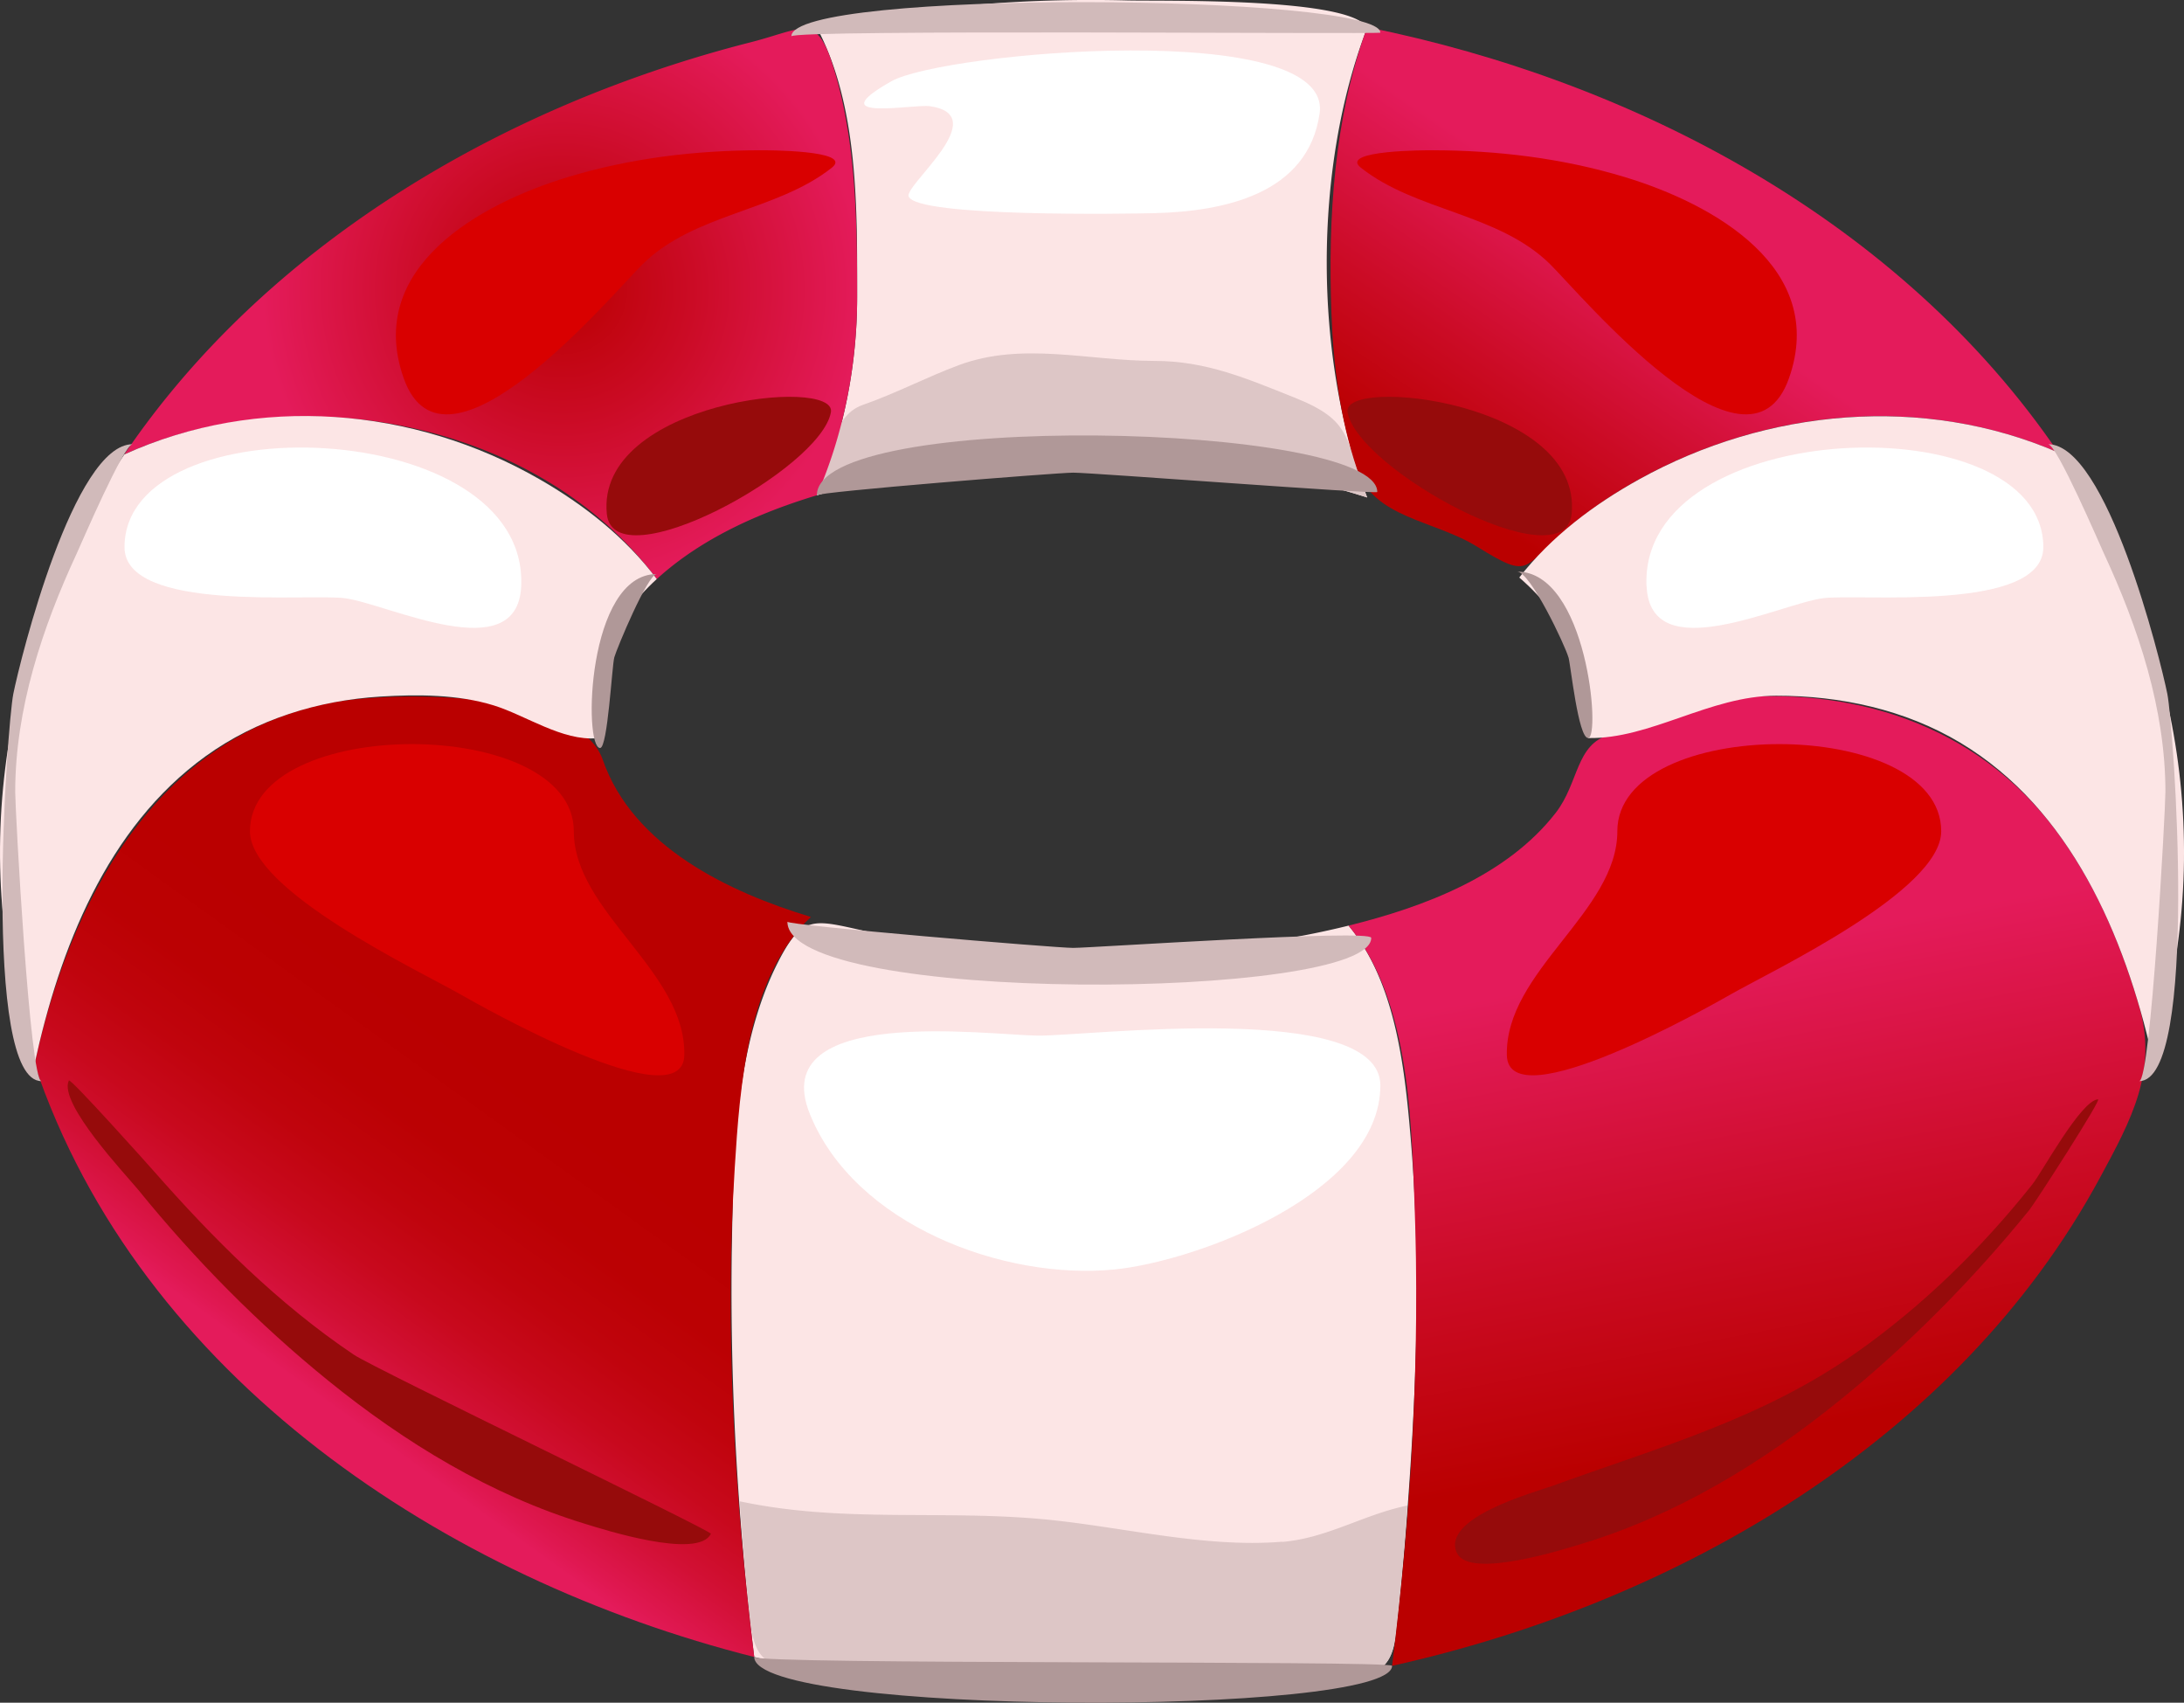
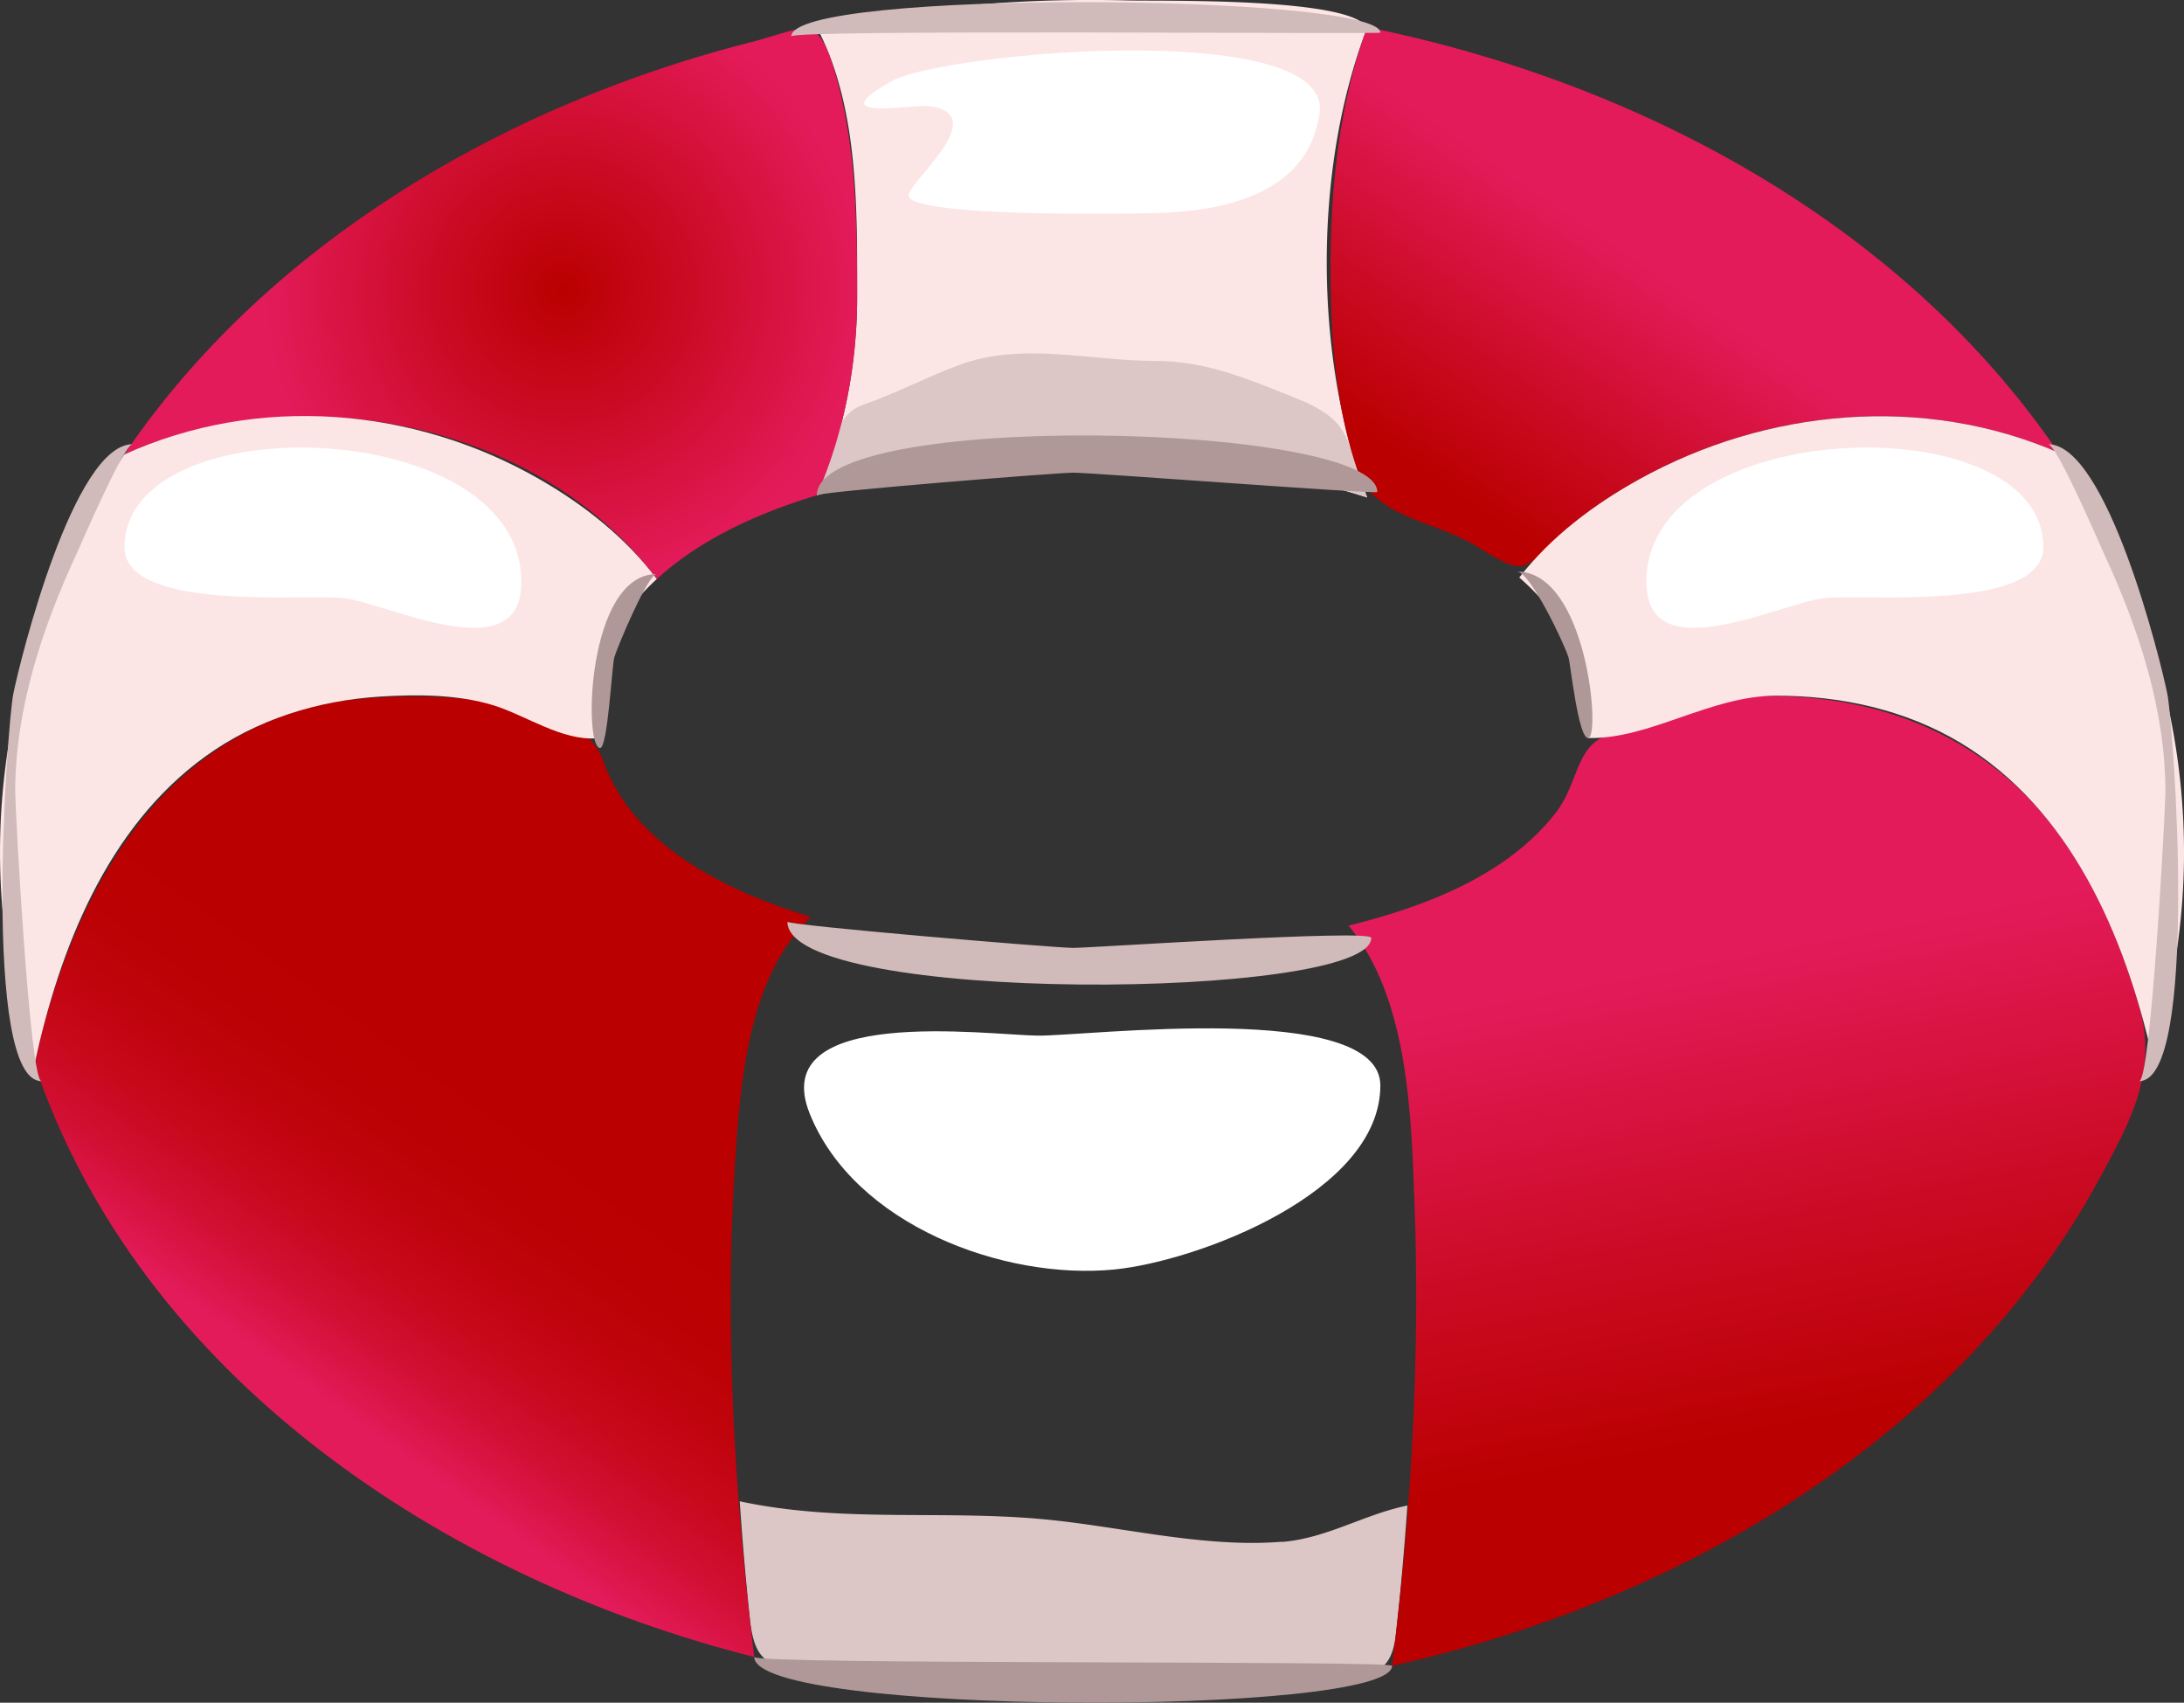
<svg xmlns="http://www.w3.org/2000/svg" viewBox="0 0 138.034 107.594">
  <rect x="0" y="0" width="138.034" height="107.594" fill="#333333" stroke="none" />
  <path d="M54.173 18.782c0 4.243-.838 8.62-2.546 12.515 10.908-3.314 23.911-3.335 34.782.138-3.397-8.823-3.418-20.817 0-29.679C85.35-.18 73.437.082 71.26.028a88.214 88.214 0 00-19.644 1.691c2.666 5.022 2.557 11.519 2.557 17.063" fill="#fce5e5" />
  <path d="M83.402 7.173c-.74 5.119-6.087 6.185-10.437 6.296-1.638.041-15.043.267-15.535-1.057-.268-.72 5.375-5.124 1.341-5.702-1.032-.148-7.053 1.029-2.424-1.579 3.276-1.845 27.933-4.014 27.055 2.042" fill="#fff" />
  <path d="M72.979 22.806c-4.158 0-8.351-1.229-12.375.265-2.05.763-3.995 1.79-6.061 2.511-2.122.739-2.023 3.671-2.917 5.714 10.908-3.314 23.911-3.335 34.782.138-1.437-3.75-.854-4.825-4.607-6.317-2.964-1.178-5.545-2.311-8.822-2.311" fill="#ddc6c6" />
-   <path d="M85.234 58.489c-6.701 1.657-13.772 2.015-20.646 1.635-3.325-.183-6.646-.58-9.9-1.292-3.251-.712-3.974-1.085-5.54 2.015-2.616 5.178-2.778 11.625-2.883 17.288-.167 8.863.327 17.772 1.403 26.569 7.765 1.956 15.8 2.81 23.801 2.589a87.873 87.873 0 0011.931-1.144c2.875-.476 4.475.179 4.834-2.991.247-2.165.453-4.332.624-6.504.646-8.217.999-16.601.293-24.824-.378-4.433-.959-9.77-3.917-13.343" fill="#fce5e5" />
  <path d="M87.241 68.589c0 6.794-11.601 11.112-16.811 11.629-6.99.69-16.433-2.818-19.253-9.845-2.771-6.896 11.256-4.966 14.417-4.932 3.052.034 21.647-2.278 21.647 3.148" fill="#fff" />
  <path d="M81.038 97.419c-5.037.419-10.379-1.016-15.391-1.446-6.381-.55-12.551.25-18.896-1.108.173 2.484.381 4.965.645 7.439.367 3.455 1.689 2.805 4.82 3.414a87.93 87.93 0 0016.798 1.609c4.817 0 9.635-.392 14.387-1.178 2.737-.453 4.477.177 4.816-2.855.306-2.716.543-5.436.734-8.161-2.756.564-5.065 2.063-7.913 2.3" fill="#ddc6c6" />
  <radialGradient id="a" gradientUnits="userSpaceOnUse" cy="18.299" cx="35.56" r="18.983">
    <stop offset="0" stop-color="#ba0000" />
    <stop offset=".431" stop-color="#cb0b25" />
    <stop offset="1" stop-color="#e41b5b" />
  </radialGradient>
  <path d="M54.173 18.782c0-4.804-.067-9.887-1.494-14.516-1.075-3.492-1.88-2.451-5.231-1.596a80.324 80.324 0 00-9.903 3.214C25.832 10.552 14.988 18.188 7.857 28.716c11.03-4.993 26.204-2.107 33.654 7.873 2.838-2.584 6.48-4.191 10.116-5.292 1.708-3.895 2.546-8.272 2.546-12.515" fill="url(#a)" />
  <linearGradient id="b" y2="88.696" gradientUnits="userSpaceOnUse" y1="69.47" x2="20.777" x1="34.619">
    <stop offset="0" stop-color="#ba0000" />
    <stop offset=".257" stop-color="#bb0103" />
    <stop offset=".456" stop-color="#c0040d" />
    <stop offset=".634" stop-color="#c8091d" />
    <stop offset=".802" stop-color="#d21035" />
    <stop offset=".96" stop-color="#e01852" />
    <stop offset="1" stop-color="#e41b5b" />
  </linearGradient>
  <path d="M2.182 67.24c6.65 19.799 26.007 32.55 45.488 37.464-1.248-10.193-1.88-20.667-1.232-30.929.325-5.131.787-12.035 4.812-15.833-5.169-1.562-11.254-4.443-13.157-9.943-1.507-4.355-13.105-4.384-17.203-3.584C9.742 46.596 4.4 57.045 2.182 67.244" fill="url(#b)" />
  <path d="M7.857 28.716C.189 40.042-2.203 54.179 2.182 67.24c1.58-7.264 4.566-14.944 10.806-19.45 3.235-2.335 7.11-3.532 11.073-3.776 2.339-.144 4.89-.137 7.147.561 2.009.621 4.343 2.265 6.522 2.072-.736-3.861.947-7.48 3.78-10.057-1.951-2.614-4.606-4.696-7.42-6.312-7.971-4.577-17.798-5.379-26.233-1.562" fill="#fce5e5" />
  <linearGradient id="c" y2="60.549" gradientUnits="userSpaceOnUse" y1="90.542" x2="107.02" x1="112.79">
    <stop offset="0" stop-color="#ba0000" />
    <stop offset=".431" stop-color="#cb0b25" />
    <stop offset="1" stop-color="#e41b5b" />
  </linearGradient>
  <path d="M108.65 44.168c-2.453.273-4.569 1.61-6.909 2.258-2.164.6-1.939 3.034-3.417 4.938-3.104 3.995-8.349 5.953-13.091 7.125 3.761 4.54 3.952 11.839 4.163 17.397.37 9.779-.193 19.67-1.414 29.376 17.967-3.979 35.75-14.237 44.729-30.82 2.007-3.71 3.687-6.784 2.469-10.924-1.144-3.883-2.76-7.692-5.183-10.958-5.08-6.852-13.06-9.302-21.35-8.39" fill="url(#c)" />
  <linearGradient id="d" y2="18.074" gradientUnits="userSpaceOnUse" y1="33.839" x2="106.26" x1="95.489">
    <stop offset="0" stop-color="#ba0000" />
    <stop offset=".431" stop-color="#cb0b25" />
    <stop offset="1" stop-color="#e41b5b" />
  </linearGradient>
  <path d="M130.09 28.597c-9.935-14.579-26.685-23.454-43.679-26.88-2.089 5.686-2.487 12.041-2.263 18.051.125 3.327.543 6.683 1.611 9.85 1.06 3.139 4.855 3.227 7.593 4.924 3.577 2.217 2.775 1.254 5.89-1.309 2.335-1.925 4.998-3.451 7.795-4.593 7.35-3.002 15.72-3.223 23.05-.043" fill="url(#d)" />
  <path d="M130.09 28.597c-8.525-3.697-18.428-2.777-26.484 1.687-2.852 1.58-5.572 3.617-7.584 6.209 2.943 2.549 4.919 6.164 4.354 10.143 3.95.075 7.68-2.671 11.883-2.674 4.061-.003 8.134.87 11.64 2.971 6.979 4.185 10.378 12.193 12.122 19.802 4.18-12.974 1.69-26.957-5.93-38.138" fill="#fce5e5" />
  <path d="M32.94 37.05c-.24 5.21-8.381 1.117-11.144.751-2.285-.303-13.927.926-13.927-3.229 0-9.144 25.567-8.328 25.071 2.478M104.07 37.05c.239 5.21 8.381 1.117 11.145.751 2.284-.303 13.928.926 13.928-3.229-.01-9.144-25.58-8.328-25.08 2.478" fill="#fff" />
-   <path d="M99.329 32.482c-.44 4.308-13.519-2.813-14.161-6.432-.411-2.304 14.882-.677 14.161 6.432M38.354 32.482c.44 4.308 13.518-2.813 14.161-6.432.411-2.304-14.885-.677-14.161 6.432M44.928 96.918c-.802 1.657-6.876-.301-7.909-.616-5.977-1.813-11.435-5.143-16.265-9.053-4.401-3.564-8.423-7.639-11.991-12.036-.734-.904-5.101-5.502-4.411-6.938.087-.182 5.023 5.332 5.354 5.71 3.784 4.303 7.891 8.414 12.663 11.621 1.304.877 22.646 11.13 22.559 11.312M92.1 98.155c.802 1.657 6.877-.301 7.909-.614 5.979-1.815 11.435-5.146 16.266-9.056 4.4-3.563 8.421-7.637 11.988-12.033.359-.442 4.59-7.003 4.338-6.987-1.082.063-3.534 4.6-4.146 5.368-3.202 4.029-6.91 7.664-11.125 10.633-5.948 4.188-12.479 5.985-19.221 8.429-1.129.404-7.098 2.021-6.019 4.26" fill="#960b0b" />
-   <path d="M36.266 52.527c0 5.091 7.098 8.841 6.984 14.151-.09 4.146-12.883-3.122-14.154-3.847-2.615-1.492-13.298-6.537-13.298-10.304 0-7.343 20.468-7.343 20.468 0M102.22 52.527c0 5.091-7.098 8.841-6.983 14.151.09 4.146 12.882-3.122 14.153-3.847 2.616-1.492 13.299-6.537 13.299-10.304 0-7.343-20.47-7.343-20.47 0M40.615 16.693c-1.928 1.896-12.507 14.595-15.104 7.196-2.449-6.979 4.816-11.012 10.37-12.697 3.945-1.198 8.101-1.697 12.217-1.697.193 0 5.896-.024 4.476 1.101-3.492 2.765-8.679 2.87-11.959 6.097M97.968 16.693c1.927 1.896 12.506 14.595 15.104 7.196 2.449-6.979-4.815-11.012-10.37-12.697-3.945-1.198-8.101-1.697-12.217-1.697-.192 0-5.896-.024-4.476 1.101 3.494 2.765 8.681 2.87 11.961 6.097" fill="#d90000" />
  <path d="M87.983 105.26c0 3.205-40.314 3.185-40.314-.559 0 .5 40.314.21 40.314.56" fill="#b09898" />
  <path d="M86.665 59.263c0 3.947-36.9 4.254-36.9-1.021 0 .231 16.908 1.655 18.062 1.655 1.175-.001 18.838-1.197 18.838-.634M87.241 2.064c0-2.44-37.224-2.782-37.224.233 0-.449 37.224-.128 37.224-.233" fill="#d1baba" />
  <path d="M87.049 31.09c0-4.368-35.422-5.224-35.422.207 0-.213 15.2-1.43 16.2-1.43 1.223 0 19.222 1.378 19.222 1.223M38.825 41.538c.147-.533 2.112-5.264 2.686-5.264-4.419 0-4.648 10.991-3.583 10.991.48-.001.747-5.182.897-5.727M99.129 41.538c-.192-.706-2.403-5.42-3.252-5.42 4.438 0 5.302 10.518 4.497 10.518-.625 0-1.102-4.598-1.241-5.098" fill="#b09898" />
  <path d="M.961 50.049c0-5.242 1.709-10.385 3.896-15.092.264-.568 2.971-6.887 3.524-6.887-3.711 0-7.084 13.511-7.54 15.778-.394 1.959-2.031 24.469 1.783 24.469-.739 0-1.663-17.184-1.663-18.268M136.86 50.049c0-5.242-1.709-10.385-3.896-15.092-.264-.568-2.971-6.887-3.524-6.887 3.712 0 7.084 13.511 7.541 15.778.394 1.958 2.03 24.468-1.782 24.468.74.001 1.66-17.183 1.66-18.267" fill="#d1baba" />
</svg>